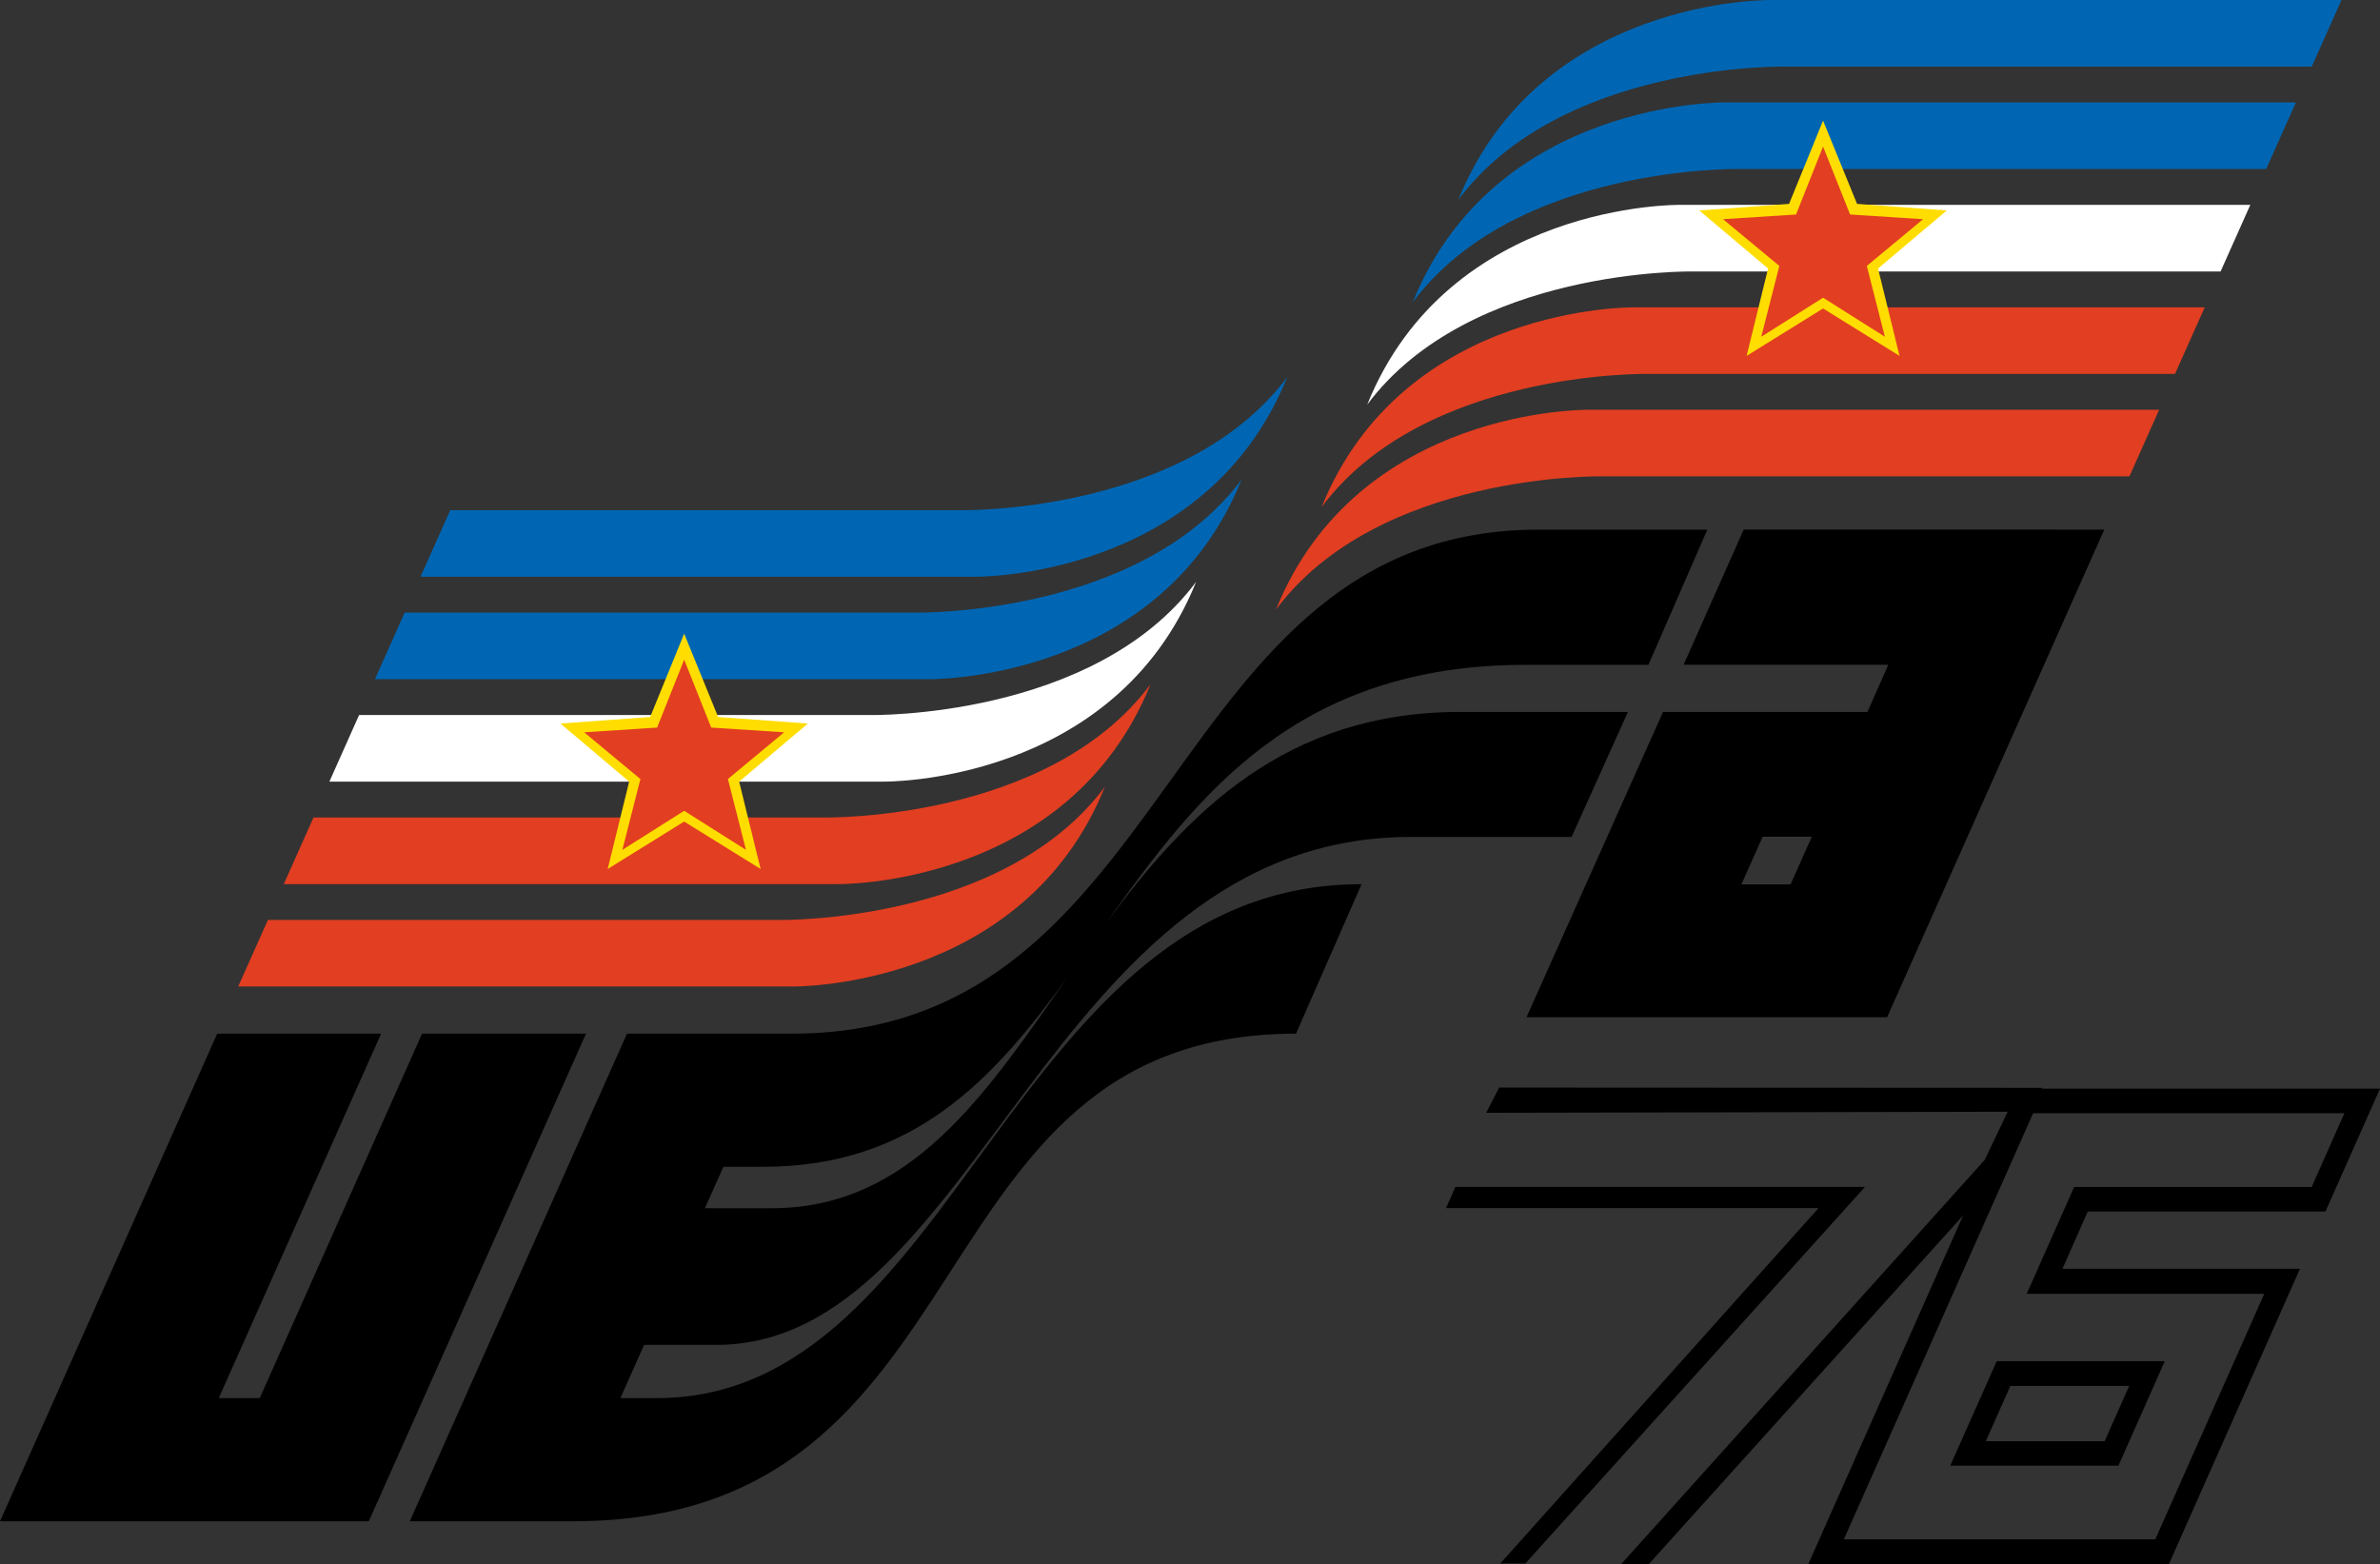
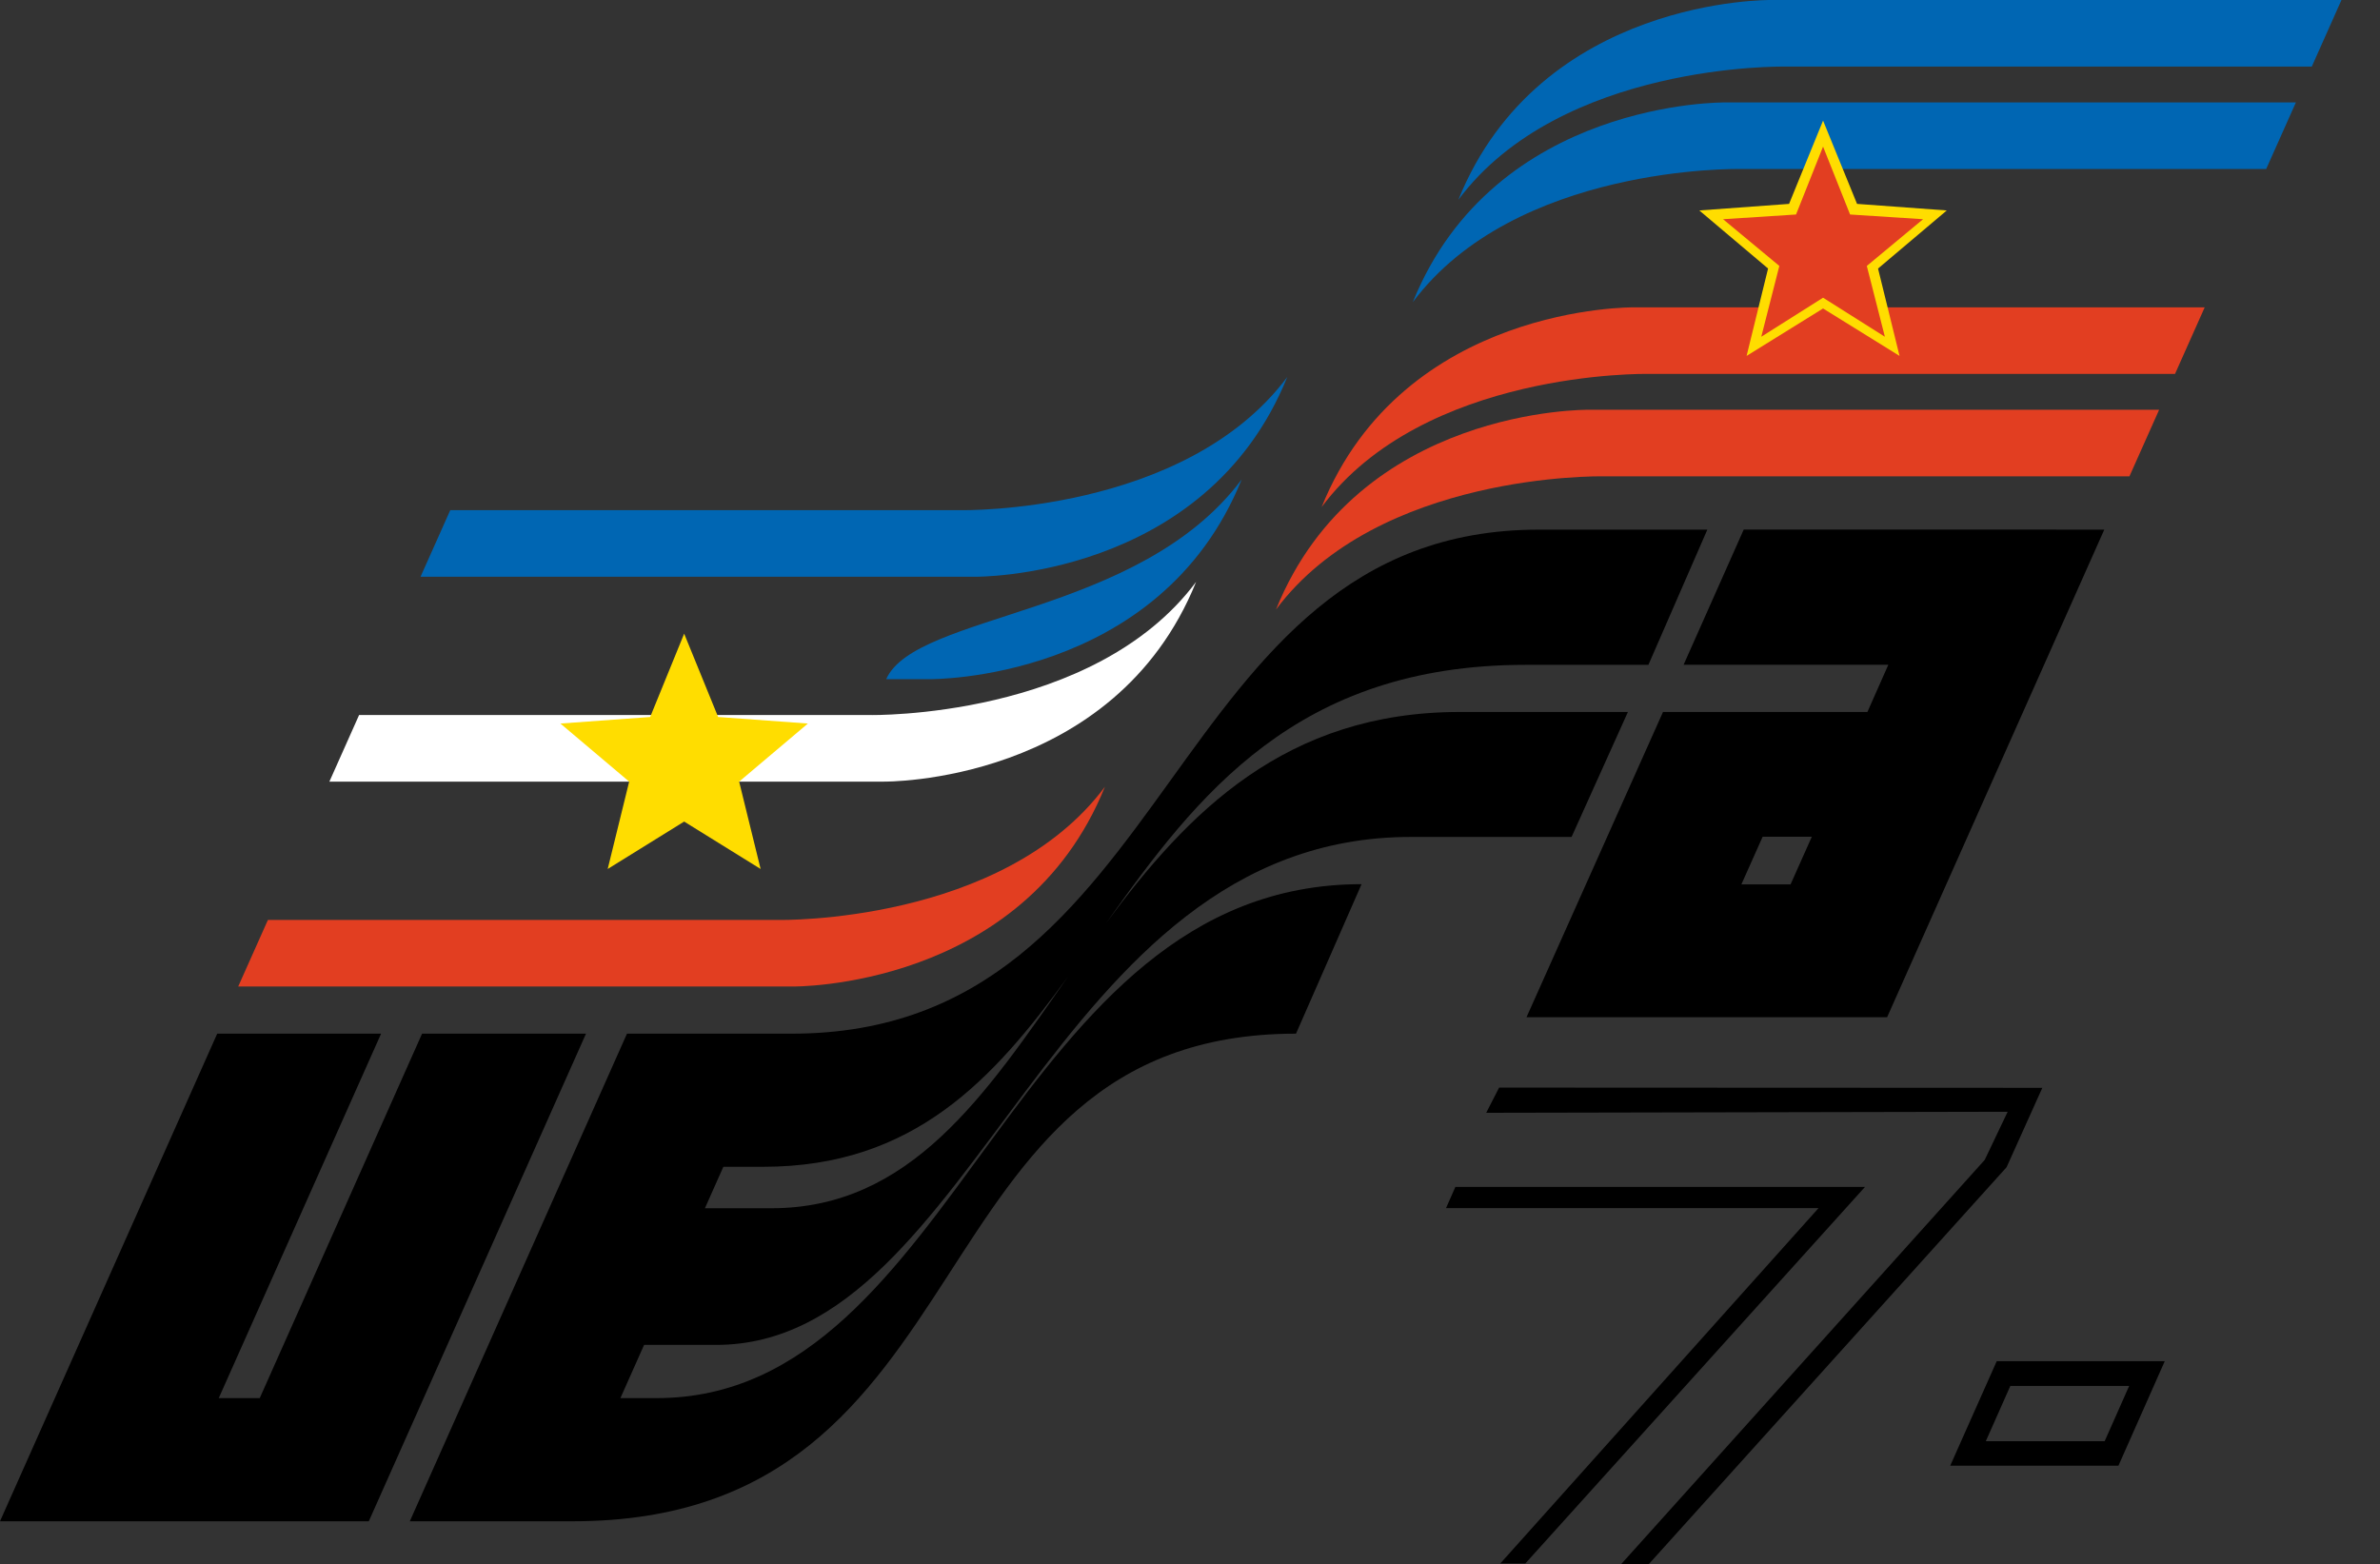
<svg xmlns="http://www.w3.org/2000/svg" version="1.1" id="Layer_1" x="0px" y="0px" width="175.748px" height="115.502px" viewBox="0 0 175.748 115.502" enable-background="new 0 0 175.748 115.502" xml:space="preserve">
  <rect x="0" y="0" width="175.748" height="115.502" fill="#333333" stroke="none" />
  <g>
    <path fill-rule="evenodd" clip-rule="evenodd" fill="#0066B3" d="M95.057,27.841C89.006,42.82,71.983,42.593,71.983,42.593H31.054   l2.195-4.917H71C71,37.676,87.492,37.978,95.057,27.841L95.057,27.841L95.057,27.841z" />
-     <path fill-rule="evenodd" clip-rule="evenodd" fill="#0066B3" d="M91.69,35.406c-6.052,14.979-23.074,14.751-23.074,14.751H27.688   l2.194-4.917h37.751C67.633,45.241,84.125,45.542,91.69,35.406L91.69,35.406L91.69,35.406z" />
+     <path fill-rule="evenodd" clip-rule="evenodd" fill="#0066B3" d="M91.69,35.406c-6.052,14.979-23.074,14.751-23.074,14.751H27.688   h37.751C67.633,45.241,84.125,45.542,91.69,35.406L91.69,35.406L91.69,35.406z" />
    <path fill-rule="evenodd" clip-rule="evenodd" fill="#0066B3" d="M104.325,22.317c6.051-14.979,23.073-14.752,23.073-14.752h42.139   l-2.194,4.917h-38.96C128.383,12.483,111.889,12.18,104.325,22.317L104.325,22.317L104.325,22.317z" />
    <path fill-rule="evenodd" clip-rule="evenodd" fill="#0066B3" d="M107.691,14.753C113.744-0.227,130.766,0,130.766,0h42.137   l-2.192,4.918h-38.962C131.748,4.918,115.257,4.615,107.691,14.753L107.691,14.753L107.691,14.753z" />
    <path fill-rule="evenodd" clip-rule="evenodd" fill="#FFFFFF" d="M88.325,42.971C82.273,57.95,65.25,57.723,65.25,57.723H24.323   l2.193-4.917h37.75C64.266,52.806,80.759,53.108,88.325,42.971L88.325,42.971L88.325,42.971z" />
-     <path fill-rule="evenodd" clip-rule="evenodd" fill="#FFFFFF" d="M100.959,29.883c6.052-14.979,23.073-14.753,23.073-14.753h42.139   l-2.194,4.918h-38.96C125.017,20.048,108.523,19.745,100.959,29.883L100.959,29.883L100.959,29.883z" />
-     <path fill-rule="evenodd" clip-rule="evenodd" fill="#E23E21" d="M84.958,50.536c-6.053,14.98-23.074,14.756-23.074,14.756H20.956   l2.194-4.921h37.749C60.899,60.371,77.393,60.674,84.958,50.536L84.958,50.536L84.958,50.536z" />
    <path fill-rule="evenodd" clip-rule="evenodd" fill="#E23E21" d="M81.591,58.102c-6.053,14.98-23.075,14.753-23.075,14.753H17.589   l2.194-4.917h37.75C57.533,67.938,74.025,68.241,81.591,58.102L81.591,58.102L81.591,58.102z" />
    <path fill-rule="evenodd" clip-rule="evenodd" fill="#E23E21" d="M94.225,45.014c6.053-14.98,23.075-14.752,23.075-14.752h42.138   l-2.193,4.917h-38.961C118.283,35.178,101.79,34.877,94.225,45.014L94.225,45.014L94.225,45.014z" />
    <path fill-rule="evenodd" clip-rule="evenodd" fill="#E23E21" d="M97.593,37.448c6.052-14.979,23.072-14.751,23.072-14.751h42.138   l-2.192,4.917h-38.961C121.649,27.614,105.157,27.31,97.593,37.448L97.593,37.448L97.593,37.448z" />
    <polygon fill-rule="evenodd" clip-rule="evenodd" points="19.181,103.25 16.154,103.25 28.142,76.335 16.04,76.335 0,112.346    27.233,112.346 43.273,76.335 31.168,76.335 19.181,103.25 19.181,103.25  " />
    <path fill-rule="evenodd" clip-rule="evenodd" d="M112.647,49.099h9.077l4.351-9.985H113.63c-27.915,0-26.402,37.222-55.151,37.222   h-12.18l-16.038,36.011H42.29c31.32,0,24.511-36.011,53.412-36.011l4.841-11.04c-26.024,0-29.656,37.955-52.049,37.955h-2.681   l1.749-3.93h5.319c19.368,0,24.512-37.513,51.293-37.513h11.877l4.16-9.229h-12.405c-12.875,0-20.105,7.429-26.126,15.595   C88.38,58.73,95.756,49.099,112.647,49.099L112.647,49.099L112.647,49.099L112.647,49.099z M56.965,89.229h-4.911l1.362-3.061   h2.944c11.138,0,17.008-6.485,22.494-14.029C72.759,80.871,67.226,89.229,56.965,89.229L56.965,89.229L56.965,89.229z" />
    <path fill-rule="evenodd" clip-rule="evenodd" d="M128.761,39.113l-4.438,9.98h15.118l-1.544,3.485h-15.094l-10.081,22.546h26.629   l16.037-36.012H128.761L128.761,39.113L128.761,39.113L128.761,39.113z M128.59,65.313l1.571-3.521h3.631l-1.571,3.521H128.59   L128.59,65.313L128.59,65.313z" />
    <polygon fill-rule="evenodd" clip-rule="evenodd" fill="#FFDD00" points="50.521,46.796 53.03,52.949 59.657,53.434 54.581,57.723    56.167,64.175 50.521,60.673 44.874,64.175 46.46,57.723 41.384,53.434 48.011,52.949 50.521,46.796  " />
-     <polygon fill-rule="evenodd" clip-rule="evenodd" fill="#E23E21" points="50.521,48.717 52.518,53.732 57.904,54.081    53.751,57.531 55.084,62.761 50.521,59.877 45.958,62.761 47.291,57.531 43.138,54.081 48.524,53.732 50.521,48.717  " />
    <polygon fill-rule="evenodd" clip-rule="evenodd" fill="#FFDD00" points="134.622,8.905 137.131,15.057 143.758,15.542    138.682,19.831 140.269,26.284 134.622,22.781 128.975,26.284 130.561,19.831 125.484,15.542 132.112,15.057 134.622,8.905  " />
    <polygon fill-rule="evenodd" clip-rule="evenodd" fill="#E23E21" points="134.622,10.826 136.617,15.841 142.006,16.189    137.852,19.639 139.186,24.869 134.622,21.985 130.059,24.869 131.393,19.639 127.238,16.189 132.626,15.841 134.622,10.826  " />
    <polygon fill-rule="evenodd" clip-rule="evenodd" points="110.701,80.319 109.746,82.18 148.254,82.103 146.559,85.658    119.72,115.502 121.761,115.502 148.176,86.196 150.813,80.337 110.701,80.319  " />
    <polygon fill-rule="evenodd" clip-rule="evenodd" points="106.781,89.217 107.471,87.653 137.72,87.653 112.635,115.464    110.786,115.464 134.29,89.217 106.781,89.217  " />
-     <path fill-rule="evenodd" clip-rule="evenodd" d="M160.164,115.502l9.674-21.804h-17.54l1.87-4.228h17.552l4.028-9.07h-26.63   l-15.584,35.102H160.164L160.164,115.502L160.164,115.502L160.164,115.502z M150.135,82.211h22.984l-2.416,5.449h-17.541   l-3.503,7.892h17.54l-8.043,18.127h-22.998L150.135,82.211L150.135,82.211L150.135,82.211z" />
    <polygon fill-rule="evenodd" clip-rule="evenodd" points="155.415,106.435 146.638,106.435 148.452,102.349 157.227,102.349    155.415,106.435 156.434,108.24 159.854,100.523 147.446,100.523 144.012,108.24 156.434,108.24 155.415,106.435 155.415,106.435     " />
  </g>
</svg>